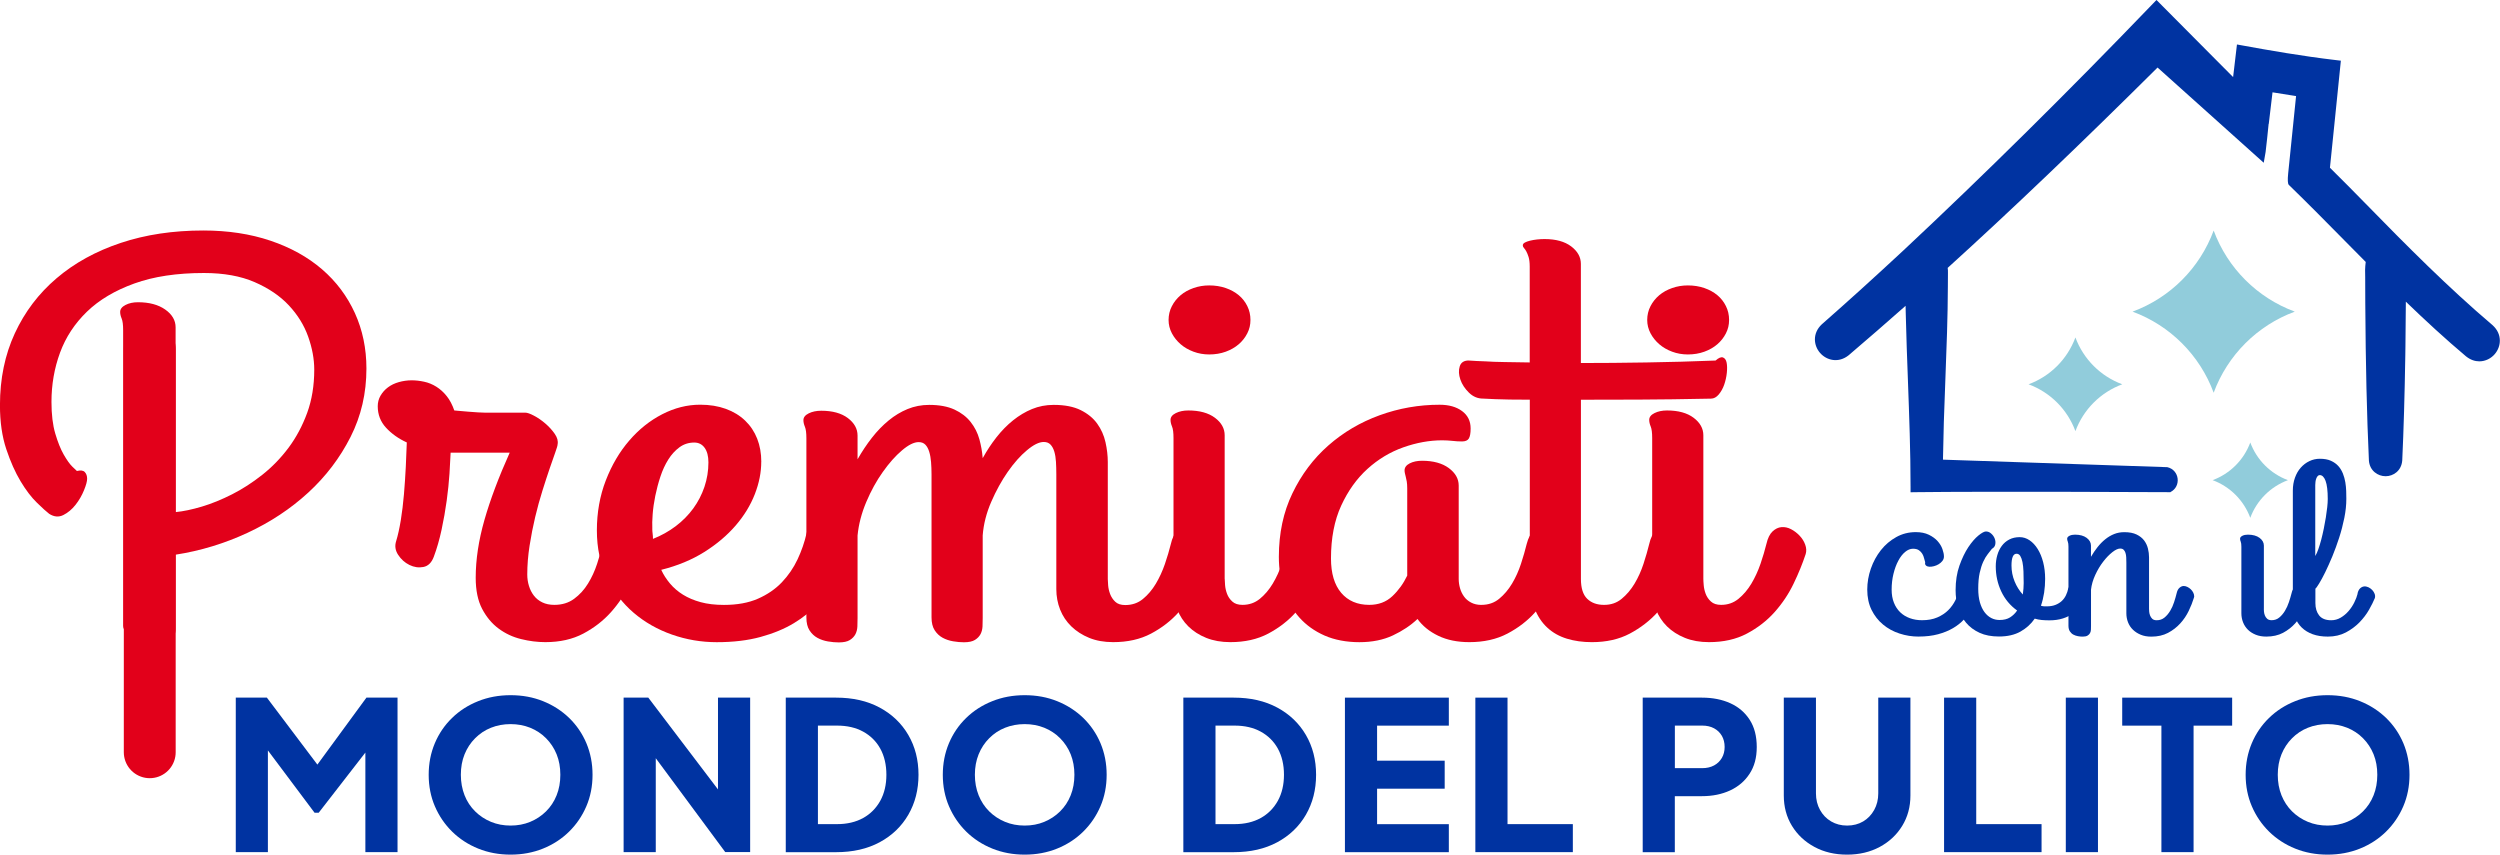
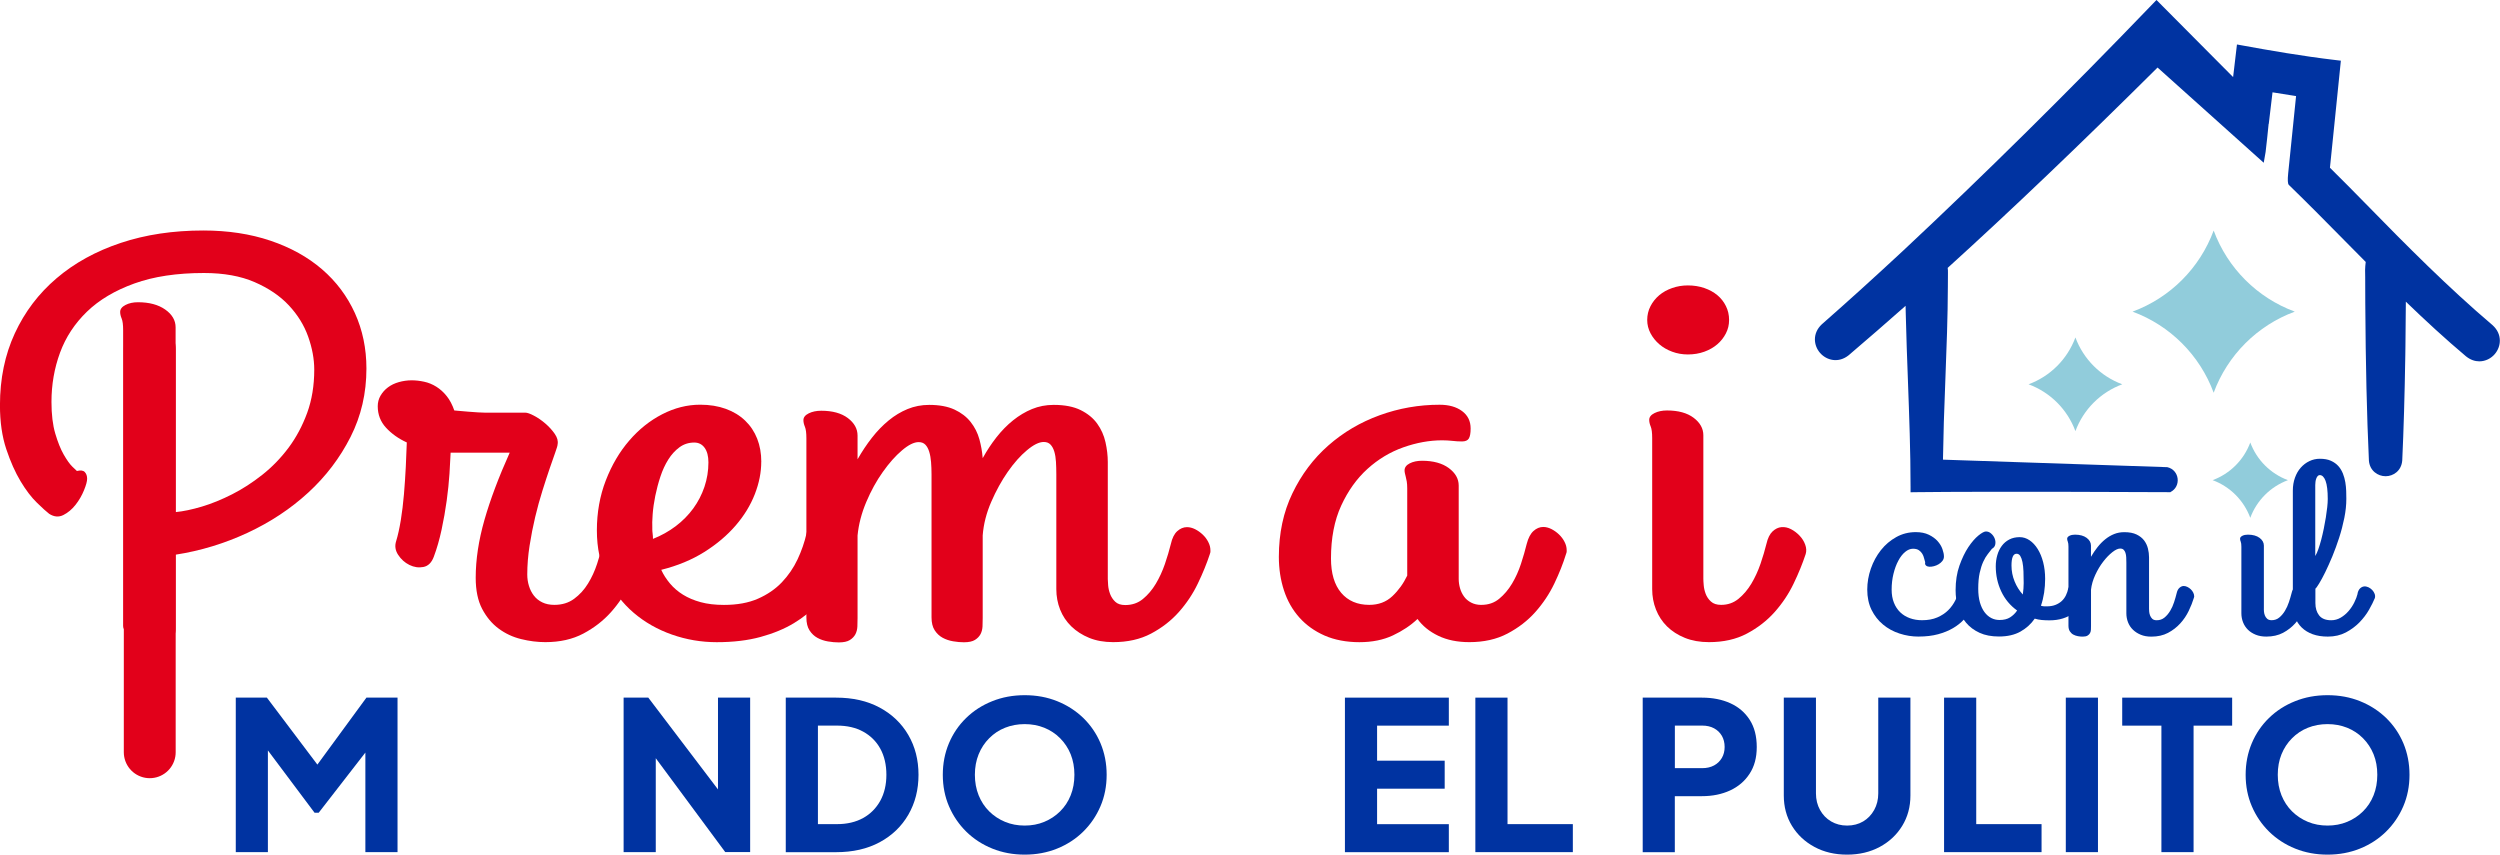
<svg xmlns="http://www.w3.org/2000/svg" id="Livello_2" data-name="Livello 2" viewBox="0 0 572.15 195.59">
  <defs>
    <clipPath id="clippath">
      <polygon points="428.62 120.87 516.97 119.38 522.43 115.16 523.42 100.27 545.76 100.27 562.39 145.93 552.95 154.37 418.19 154.37 428.62 120.87" style="fill: none;" />
    </clipPath>
  </defs>
  <g id="login">
    <g id="header">
      <g id="logo_master">
        <g>
          <path d="M53.96,195.02v-35.36h7.12l13.24,17.56h-3.32l12.86-17.56h7.12v35.36h-7.36v-27.24l2.94.66-13.62,17.56h-.95l-13.15-17.56,2.47-.66v27.24h-7.36Z" style="fill: #0033a1;" />
-           <path d="M116.85,195.59c-2.66,0-5.12-.46-7.4-1.38-2.28-.92-4.26-2.21-5.96-3.87-1.69-1.66-3.01-3.6-3.96-5.81-.95-2.21-1.42-4.62-1.42-7.21s.47-5,1.4-7.21c.93-2.21,2.25-4.15,3.94-5.79,1.69-1.65,3.68-2.93,5.96-3.84,2.28-.92,4.76-1.38,7.45-1.38s5.17.46,7.45,1.38c2.28.92,4.26,2.2,5.96,3.84,1.69,1.65,3.01,3.58,3.94,5.79.93,2.22,1.4,4.62,1.4,7.21s-.47,5-1.42,7.21c-.95,2.22-2.27,4.15-3.96,5.81s-3.68,2.95-5.96,3.87c-2.28.92-4.75,1.38-7.41,1.38ZM116.85,188.94c1.61,0,3.11-.28,4.49-.85,1.38-.57,2.59-1.37,3.63-2.4,1.04-1.03,1.85-2.25,2.42-3.68.57-1.42.85-2.99.85-4.7s-.28-3.27-.85-4.68c-.57-1.41-1.38-2.63-2.42-3.68-1.04-1.04-2.25-1.84-3.63-2.4-1.38-.55-2.87-.83-4.49-.83s-3.11.28-4.48.83c-1.38.55-2.59,1.35-3.63,2.4-1.04,1.04-1.85,2.27-2.42,3.68-.57,1.41-.85,2.97-.85,4.68s.29,3.27.85,4.7,1.38,2.65,2.42,3.68c1.04,1.03,2.25,1.83,3.63,2.4,1.38.57,2.87.85,4.48.85Z" style="fill: #0033a1;" />
          <path d="M142.72,195.02v-35.36h5.65l18.99,25.01-3.04.71v-25.73h7.36v35.36h-5.7l-18.65-25.2,2.75-.71v25.92h-7.36Z" style="fill: #0033a1;" />
          <path d="M179.83,195.02v-35.36h11.53c3.83,0,7.15.76,9.97,2.28,2.82,1.52,5,3.61,6.55,6.27,1.55,2.66,2.33,5.7,2.33,9.11s-.78,6.46-2.33,9.14c-1.55,2.67-3.73,4.77-6.55,6.29-2.82,1.52-6.14,2.28-9.97,2.28h-11.53ZM187.19,188.61h4.37c2.31,0,4.3-.47,5.98-1.4,1.68-.93,2.98-2.25,3.92-3.94.93-1.69,1.4-3.68,1.4-5.96s-.47-4.3-1.4-5.98c-.93-1.68-2.24-2.97-3.92-3.89-1.68-.92-3.67-1.38-5.98-1.38h-4.37v22.55Z" style="fill: #0033a1;" />
          <path d="M234.51,195.59c-2.66,0-5.13-.46-7.4-1.38-2.28-.92-4.27-2.21-5.96-3.87-1.69-1.66-3.01-3.6-3.96-5.81-.95-2.21-1.42-4.62-1.42-7.21s.47-5,1.4-7.21c.93-2.21,2.25-4.15,3.94-5.79,1.69-1.65,3.68-2.93,5.96-3.84,2.28-.92,4.76-1.38,7.45-1.38s5.17.46,7.45,1.38c2.28.92,4.26,2.2,5.96,3.84,1.69,1.65,3.01,3.58,3.94,5.79.93,2.22,1.4,4.62,1.4,7.21s-.47,5-1.42,7.21c-.95,2.22-2.27,4.15-3.96,5.81s-3.68,2.95-5.96,3.87c-2.28.92-4.75,1.38-7.4,1.38ZM234.51,188.94c1.61,0,3.11-.28,4.48-.85,1.38-.57,2.59-1.37,3.63-2.4,1.04-1.03,1.85-2.25,2.42-3.68.57-1.42.85-2.99.85-4.7s-.29-3.27-.85-4.68c-.57-1.41-1.38-2.63-2.42-3.68-1.04-1.04-2.25-1.84-3.63-2.4-1.38-.55-2.87-.83-4.48-.83s-3.11.28-4.49.83c-1.38.55-2.59,1.35-3.63,2.4-1.04,1.04-1.85,2.27-2.42,3.68-.57,1.41-.86,2.97-.86,4.68s.29,3.27.86,4.7c.57,1.42,1.38,2.65,2.42,3.68,1.04,1.03,2.25,1.83,3.63,2.4,1.38.57,2.87.85,4.49.85Z" style="fill: #0033a1;" />
-           <path d="M270.82,195.02v-35.36h11.53c3.83,0,7.15.76,9.97,2.28,2.82,1.52,5,3.61,6.55,6.27,1.55,2.66,2.33,5.7,2.33,9.11s-.78,6.46-2.33,9.14c-1.55,2.67-3.73,4.77-6.55,6.29-2.82,1.52-6.14,2.28-9.97,2.28h-11.53ZM278.18,188.61h4.37c2.31,0,4.3-.47,5.98-1.4,1.68-.93,2.98-2.25,3.92-3.94.93-1.69,1.4-3.68,1.4-5.96s-.47-4.3-1.4-5.98c-.93-1.68-2.24-2.97-3.92-3.89-1.68-.92-3.67-1.38-5.98-1.38h-4.37v22.55Z" style="fill: #0033a1;" />
          <path d="M307.8,195.02v-35.36h23.78v6.41h-16.42v8.02h15.47v6.41h-15.47v8.12h16.42v6.41h-23.78Z" style="fill: #0033a1;" />
          <path d="M337.65,195.02v-35.36h7.36v28.95h14.95v6.41h-22.31Z" style="fill: #0033a1;" />
          <path d="M375.95,195.02v-35.36h13.57c2.44,0,4.6.43,6.48,1.28s3.36,2.12,4.44,3.8c1.08,1.68,1.61,3.75,1.61,6.22s-.55,4.45-1.64,6.12c-1.09,1.68-2.58,2.95-4.46,3.82-1.88.87-4.03,1.31-6.43,1.31h-6.22v12.82h-7.36ZM383.31,175.8h6.26c1.04,0,1.95-.21,2.71-.62.76-.41,1.35-.98,1.78-1.71.43-.73.64-1.57.64-2.52s-.21-1.83-.64-2.56c-.43-.73-1.02-1.3-1.78-1.71-.76-.41-1.66-.62-2.71-.62h-6.26v9.73Z" style="fill: #0033a1;" />
          <path d="M422.71,195.59c-2.78,0-5.27-.58-7.45-1.76-2.18-1.17-3.9-2.78-5.15-4.82s-1.87-4.36-1.87-6.95v-22.4h7.36v21.93c0,1.39.31,2.65.93,3.77.62,1.12,1.46,2,2.54,2.63,1.08.63,2.29.95,3.66.95s2.62-.32,3.68-.95c1.06-.63,1.9-1.51,2.52-2.63.62-1.12.93-2.38.93-3.77v-21.93h7.36v22.4c0,2.6-.63,4.91-1.88,6.95-1.25,2.04-2.97,3.65-5.15,4.82-2.18,1.17-4.67,1.76-7.45,1.76Z" style="fill: #0033a1;" />
          <path d="M444.92,195.02v-35.36h7.36v28.95h14.95v6.41h-22.31Z" style="fill: #0033a1;" />
          <path d="M472.78,195.02v-35.36h7.36v35.36h-7.36Z" style="fill: #0033a1;" />
          <path d="M494.66,195.02v-28.95h-8.97v-6.41h25.16v6.41h-8.83v28.95h-7.36Z" style="fill: #0033a1;" />
          <path d="M532.68,195.59c-2.66,0-5.13-.46-7.4-1.38-2.28-.92-4.26-2.21-5.96-3.87-1.69-1.66-3.01-3.6-3.96-5.81-.95-2.21-1.42-4.62-1.42-7.21s.47-5,1.4-7.21c.93-2.21,2.25-4.15,3.94-5.79,1.69-1.65,3.68-2.93,5.96-3.84,2.28-.92,4.76-1.38,7.45-1.38s5.17.46,7.45,1.38c2.28.92,4.26,2.2,5.96,3.84,1.69,1.65,3.01,3.58,3.94,5.79.93,2.22,1.4,4.62,1.4,7.21s-.47,5-1.42,7.21c-.95,2.22-2.27,4.15-3.96,5.81-1.69,1.66-3.68,2.95-5.96,3.87-2.28.92-4.75,1.38-7.4,1.38ZM532.68,188.94c1.61,0,3.11-.28,4.49-.85,1.38-.57,2.59-1.37,3.63-2.4,1.04-1.03,1.85-2.25,2.42-3.68.57-1.42.85-2.99.85-4.7s-.28-3.27-.85-4.68c-.57-1.41-1.38-2.63-2.42-3.68s-2.25-1.84-3.63-2.4c-1.38-.55-2.87-.83-4.49-.83s-3.11.28-4.49.83c-1.38.55-2.59,1.35-3.63,2.4-1.04,1.04-1.85,2.27-2.42,3.68-.57,1.41-.85,2.97-.85,4.68s.28,3.27.85,4.7c.57,1.42,1.38,2.65,2.42,3.68,1.04,1.03,2.26,1.83,3.63,2.4,1.38.57,2.87.85,4.49.85Z" style="fill: #0033a1;" />
        </g>
        <g>
          <path d="M496.77,112.64h-.02s-41.75-.21-58.27,0l-1.23.02v-1.23c0-8.09-.31-16.32-.6-24.28-.19-5.04-.38-10.24-.5-15.37-.01-.54-.02-1.15-.04-1.79-4.38,3.87-8.7,7.63-13.01,11.3-2.36,1.9-5.08,1.18-6.56-.52-1.47-1.68-1.81-4.47.39-6.54,6.09-5.35,12.38-11.05,18.74-16.97,18.49-17.3,37.67-36.26,57-56.37l.86-.89.87.87c.58.58,6.74,6.78,12.69,12.77,1.37,1.38,2.72,2.74,3.98,4l.88-7.46,1.27.23c5.9,1.08,13.66,2.44,21.33,3.34l1.18.14-.12,1.18c-.07.73-.74,7.26-1.38,13.55-.39,3.77-.76,7.46-1,9.77,2.76,2.71,5.45,5.45,8.07,8.12,9.52,9.75,18.92,19.22,29.16,27.92,2.27,2.06,1.97,4.87.51,6.59-.85,1.01-2.15,1.68-3.55,1.68-.98,0-2.02-.33-3-1.11l-.03-.02c-4.75-4-9.33-8.22-13.79-12.53,0,.23,0,.37,0,.37-.01,3.26-.05,6.57-.09,9.77l-.03,2.21c-.15,9.22-.38,17.06-.7,23.99-.18,2.38-2.05,3.61-3.81,3.61h0c-1.76,0-3.63-1.23-3.82-3.57v-.04c-.48-10.45-.74-21.88-.83-35.97l-.02-5.99c-.05-.94-.05-2.19.12-3.47-1.57-1.58-3.13-3.16-4.68-4.73-4.19-4.25-8.52-8.64-12.87-12.86l-.06-.06q-.36-.4-.14-2.58l1.81-17.73c-1.85-.28-3.65-.57-5.39-.86l-.86,7.23h-.03c-.03.47-.13,1.37-.33,3.22-.15,1.31-.3,2.64-.36,3.19l-.43,2.48-1.61-1.44c-1.73-1.55-8.18-7.34-14.37-12.89-3.03-2.72-6-5.38-8.32-7.46-17.8,17.68-33.35,32.53-48.03,45.85.05.36.08.75.06,1.16,0,.2-.02,3.08-.02,3.08-.02,7-.3,14.12-.56,20.99-.13,3.33-.26,6.66-.36,9.99-.08,2.71-.15,5.58-.2,8.67,9.79.34,51.34,1.72,51.34,1.72,2.79.63,3.27,4.4.72,5.7h0Z" style="fill: #0033a1;" />
          <path d="M515,101.27h0c1.48,3.99,4.62,7.14,8.62,8.62h0s0,0,0,0c-3.99,1.48-7.14,4.62-8.62,8.62h0s0,0,0,0c-1.48-3.99-4.62-7.14-8.62-8.62h0s0,0,0,0c3.99-1.48,7.14-4.62,8.62-8.62h0Z" style="fill: #91ccdb;" />
          <path d="M506.62,52.76h0c3.18,8.6,9.96,15.38,18.56,18.56h0s0,0,0,0c-8.6,3.18-15.38,9.96-18.56,18.56h0s0,0,0,0c-3.18-8.6-9.96-15.38-18.56-18.56h0s0,0,0,0c8.6-3.18,15.38-9.96,18.56-18.56h0Z" style="fill: #91ccdb;" />
          <path d="M474.98,77.23h0c1.84,4.97,5.75,8.88,10.72,10.72h0s0,0,0,0c-4.97,1.84-8.88,5.75-10.72,10.72h0s0,0,0,0c-1.84-4.97-5.75-8.88-10.72-10.72h0s0,0,0,0c4.97-1.84,8.88-5.75,10.72-10.72h0Z" style="fill: #91ccdb;" />
        </g>
        <g>
          <path d="M28.18,75.55c0-1.22-.11-2.11-.34-2.65-.23-.55-.34-1.05-.34-1.52,0-.63.4-1.16,1.21-1.58.8-.42,1.76-.63,2.87-.63,2.57,0,4.65.56,6.23,1.67,1.59,1.12,2.38,2.48,2.38,4.08v42.28c1.76-.17,3.76-.59,6.01-1.26,2.24-.67,4.54-1.61,6.91-2.81,2.37-1.2,4.67-2.69,6.91-4.46,2.24-1.77,4.24-3.83,6.01-6.19,1.76-2.36,3.18-5.02,4.27-7.99,1.08-2.97,1.62-6.27,1.62-9.89,0-2.44-.47-4.97-1.4-7.58-.93-2.61-2.41-4.99-4.42-7.14-2.01-2.15-4.62-3.92-7.82-5.31-3.2-1.39-7.06-2.09-11.6-2.09-6.2,0-11.51.8-15.94,2.4-4.43,1.6-8.05,3.75-10.84,6.45-2.79,2.7-4.85,5.82-6.16,9.38-1.31,3.56-1.96,7.32-1.96,11.28,0,2.87.29,5.28.87,7.24s1.22,3.56,1.93,4.8c.71,1.24,1.36,2.16,1.96,2.75.6.59.96.93,1.06,1.01.86-.21,1.46-.13,1.81.25.35.38.53.88.53,1.52,0,.59-.24,1.48-.72,2.65-.48,1.18-1.12,2.29-1.93,3.32-.81,1.03-1.74,1.81-2.79,2.34-1.06.53-2.14.43-3.25-.28-.6-.46-1.54-1.31-2.79-2.53-1.26-1.22-2.51-2.85-3.74-4.9-1.23-2.04-2.33-4.51-3.29-7.39-.96-2.89-1.44-6.22-1.44-10.02,0-6.07,1.13-11.55,3.4-16.46,2.27-4.91,5.45-9.11,9.56-12.61,4.1-3.5,9-6.19,14.69-8.09,5.69-1.9,11.99-2.84,18.89-2.84,5.64,0,10.77.78,15.38,2.34,4.61,1.56,8.54,3.74,11.79,6.54,3.25,2.8,5.75,6.14,7.52,10.02,1.76,3.88,2.64,8.11,2.64,12.7,0,5.65-1.21,10.86-3.63,15.64-2.42,4.78-5.64,9.03-9.67,12.73-4.03,3.71-8.68,6.78-13.94,9.23-5.26,2.44-10.74,4.11-16.43,4.99v17.06c0,1.1-.43,1.86-1.28,2.31-.86.44-1.86.66-3.02.66-.91,0-1.81-.11-2.72-.32-.91-.21-1.73-.48-2.46-.82-.73-.34-1.33-.73-1.81-1.17s-.72-.92-.72-1.42v-67.68Z" style="fill: #e2001a;" />
          <path d="M124.81,146.96c-1.81,0-3.66-.23-5.55-.7-1.89-.46-3.6-1.26-5.14-2.4-1.54-1.14-2.79-2.64-3.78-4.52-.98-1.87-1.47-4.24-1.47-7.11,0-4.17.67-8.58,2-13.24,1.33-4.65,3.26-9.78,5.78-15.39h-13.52c-.05,1.26-.14,2.87-.26,4.8-.13,1.94-.34,4-.64,6.19-.3,2.19-.69,4.4-1.17,6.64-.48,2.23-1.07,4.3-1.78,6.19-.5,1.35-1.3,2.13-2.38,2.34-1.08.21-2.15.05-3.21-.47-1.06-.53-1.91-1.3-2.57-2.31-.66-1.01-.81-2.06-.45-3.16.4-1.31.75-2.9,1.06-4.77.3-1.87.54-3.85.72-5.94.18-2.09.31-4.17.42-6.26.1-2.09.18-3.95.23-5.59-1.92-.88-3.5-2.01-4.76-3.38-1.26-1.37-1.89-3-1.89-4.9,0-.88.21-1.7.64-2.43.43-.74.99-1.37,1.7-1.9.7-.53,1.54-.93,2.49-1.2.96-.27,1.94-.41,2.95-.41.91,0,1.85.11,2.83.32.98.21,1.91.59,2.79,1.14.88.55,1.67,1.26,2.38,2.15.71.88,1.28,1.98,1.74,3.29,1.26.13,2.33.22,3.21.28.88.06,1.62.12,2.23.16.6.04,1.11.06,1.51.06h9.29c.45,0,1.12.23,2,.7.88.46,1.75,1.06,2.61,1.8.86.74,1.57,1.53,2.15,2.37.58.84.79,1.64.64,2.4,0,.25-.18.86-.53,1.83-.35.97-.78,2.19-1.28,3.67-.5,1.48-1.06,3.17-1.66,5.09-.6,1.92-1.16,3.93-1.66,6.04-.5,2.11-.93,4.29-1.28,6.54-.35,2.25-.53,4.46-.53,6.6,0,.88.12,1.75.38,2.59.25.84.63,1.59,1.13,2.24.5.65,1.14,1.17,1.93,1.55.78.38,1.7.57,2.76.57,1.76,0,3.27-.46,4.53-1.39,1.26-.93,2.32-2.09,3.17-3.48.86-1.39,1.55-2.9,2.08-4.52.53-1.62.97-3.15,1.32-4.58.3-1.35.81-2.33,1.51-2.94.7-.61,1.43-.92,2.19-.92.6,0,1.23.16,1.89.47.65.32,1.25.73,1.78,1.23.53.51.96,1.07,1.28,1.71.33.63.49,1.26.49,1.9,0,.21-.03.38-.08.51-.05.13-.08.25-.08.38-.71,2.15-1.62,4.4-2.76,6.76-1.13,2.36-2.58,4.53-4.34,6.51-1.76,1.98-3.88,3.62-6.35,4.93-2.47,1.31-5.36,1.96-8.69,1.96Z" style="fill: #e2001a;" />
          <path d="M174.22,105.7c0,2.4-.49,4.87-1.47,7.39s-2.44,4.92-4.38,7.17c-1.94,2.25-4.33,4.28-7.18,6.07-2.85,1.79-6.13,3.15-9.86,4.08.5,1.1,1.17,2.14,2,3.13.83.99,1.82,1.84,2.98,2.56,1.16.72,2.5,1.29,4.04,1.71,1.54.42,3.31.63,5.33.63,3.02,0,5.62-.47,7.78-1.42,2.17-.95,3.99-2.2,5.48-3.76,1.48-1.56,2.68-3.31,3.59-5.25.91-1.94,1.59-3.9,2.04-5.88.35-1.43,1.07-2.39,2.15-2.88,1.08-.48,2.19-.6,3.32-.35,1.13.25,2.12.79,2.95,1.61.83.82,1.17,1.8,1.02,2.94-.2,1.31-.54,2.8-1.02,4.49-.48,1.69-1.2,3.39-2.15,5.12-.96,1.73-2.18,3.42-3.66,5.09-1.49,1.66-3.31,3.15-5.48,4.46-2.17,1.31-4.71,2.36-7.63,3.16-2.92.8-6.27,1.2-10.05,1.2-3.53,0-6.94-.58-10.24-1.74-3.3-1.16-6.22-2.82-8.76-4.99-2.54-2.17-4.58-4.84-6.12-8.03-1.54-3.18-2.3-6.79-2.3-10.84s.68-7.89,2.04-11.41c1.36-3.52,3.15-6.56,5.37-9.13,2.21-2.57,4.73-4.58,7.55-6.03,2.82-1.45,5.71-2.18,8.69-2.18,2.17,0,4.12.32,5.86.95,1.74.63,3.21,1.53,4.42,2.69,1.21,1.16,2.13,2.54,2.76,4.14.63,1.6.94,3.37.94,5.31ZM149.28,120.99c0,.38.03.76.08,1.14.05.38.08.78.08,1.2,1.91-.76,3.65-1.73,5.21-2.91,1.56-1.18,2.89-2.53,4-4.04,1.11-1.52,1.96-3.17,2.57-4.96.6-1.79.91-3.65.91-5.59,0-1.43-.29-2.55-.87-3.35-.58-.8-1.37-1.2-2.38-1.2-1.26,0-2.38.36-3.36,1.07-.98.72-1.84,1.65-2.57,2.81-.73,1.16-1.33,2.46-1.81,3.92-.48,1.45-.87,2.92-1.17,4.39-.3,1.48-.5,2.88-.6,4.2-.1,1.33-.13,2.43-.08,3.32Z" style="fill: #e2001a;" />
          <path d="M276.89,126.8c-.71,2.15-1.62,4.4-2.76,6.76-1.13,2.36-2.58,4.53-4.34,6.51-1.76,1.98-3.88,3.62-6.35,4.93-2.47,1.31-5.36,1.96-8.69,1.96-2.07,0-3.89-.33-5.48-.98-1.59-.65-2.95-1.53-4.08-2.62-1.13-1.1-1.99-2.38-2.57-3.85-.58-1.47-.87-3.03-.87-4.68v-26.29c0-1.01-.03-1.96-.08-2.84-.05-.88-.18-1.66-.38-2.34-.2-.67-.49-1.21-.87-1.61-.38-.4-.89-.6-1.55-.6-1.06,0-2.34.63-3.85,1.9-1.51,1.26-2.97,2.91-4.38,4.93-1.41,2.02-2.67,4.31-3.78,6.86-1.11,2.55-1.76,5.11-1.96,7.68v18.9c0,.63-.01,1.27-.04,1.93-.03.65-.18,1.24-.45,1.77-.28.53-.71.97-1.28,1.33-.58.36-1.42.54-2.53.54-.76,0-1.57-.07-2.46-.22-.88-.15-1.69-.42-2.42-.82-.73-.4-1.33-.97-1.81-1.71-.48-.74-.72-1.72-.72-2.94v-32.73c0-1.01-.04-1.96-.11-2.84s-.21-1.66-.42-2.34c-.2-.67-.49-1.21-.87-1.61-.38-.4-.89-.6-1.55-.6-1.06,0-2.33.63-3.82,1.9-1.49,1.26-2.95,2.91-4.38,4.93-1.44,2.02-2.7,4.31-3.78,6.86-1.08,2.55-1.75,5.11-2,7.68v18.9c0,.63-.01,1.27-.04,1.93-.03.65-.18,1.24-.45,1.77-.28.53-.71.97-1.28,1.33-.58.36-1.42.54-2.53.54-.76,0-1.57-.07-2.46-.22-.88-.15-1.69-.42-2.42-.82-.73-.4-1.33-.97-1.81-1.71-.48-.74-.72-1.72-.72-2.94v-41.01c0-1.22-.11-2.11-.34-2.65-.23-.55-.34-1.05-.34-1.52,0-.63.4-1.15,1.21-1.55.8-.4,1.76-.6,2.87-.6,2.57,0,4.6.56,6.08,1.67,1.48,1.12,2.23,2.45,2.23,4.01v5.43c1.01-1.77,2.1-3.41,3.29-4.93,1.18-1.52,2.46-2.83,3.82-3.95,1.36-1.12,2.81-1.99,4.34-2.62,1.54-.63,3.19-.95,4.95-.95,2.32,0,4.24.36,5.78,1.07,1.54.72,2.77,1.66,3.7,2.84.93,1.18,1.6,2.5,2,3.95.4,1.45.65,2.9.76,4.33.96-1.73,2.01-3.33,3.17-4.8,1.16-1.47,2.42-2.76,3.78-3.85,1.36-1.09,2.81-1.96,4.34-2.59,1.54-.63,3.18-.95,4.95-.95,2.52,0,4.58.4,6.19,1.2,1.61.8,2.87,1.83,3.78,3.1.91,1.26,1.54,2.68,1.89,4.23.35,1.56.53,3.08.53,4.55v26.79c0,.29.03.77.08,1.42.05.65.2,1.32.45,1.99.25.67.64,1.26,1.17,1.77.53.51,1.3.76,2.3.76,1.56,0,2.91-.46,4.04-1.39,1.13-.93,2.12-2.09,2.95-3.48.83-1.39,1.52-2.9,2.08-4.52.55-1.62,1.01-3.15,1.36-4.58.3-1.35.79-2.33,1.47-2.94.68-.61,1.42-.92,2.23-.92.6,0,1.22.16,1.85.47.63.32,1.21.73,1.74,1.23s.96,1.07,1.28,1.71c.33.63.49,1.26.49,1.9v.32c0,.13-.05.32-.15.57Z" style="fill: #e2001a;" />
-           <path d="M276.74,81.12c-1.26,0-2.46-.21-3.59-.63-1.13-.42-2.12-.99-2.95-1.71-.83-.72-1.5-1.55-2-2.5-.5-.95-.76-1.97-.76-3.06s.25-2.19.76-3.16c.5-.97,1.17-1.8,2-2.5.83-.7,1.81-1.24,2.95-1.64,1.13-.4,2.33-.6,3.59-.6,1.36,0,2.62.2,3.78.6,1.16.4,2.15.95,2.98,1.64.83.69,1.49,1.53,1.96,2.5.48.97.72,2.02.72,3.16s-.24,2.12-.72,3.06c-.48.95-1.13,1.78-1.96,2.5-.83.72-1.83,1.29-2.98,1.71-1.16.42-2.42.63-3.78.63ZM280.29,132.49c0,.29.03.77.08,1.42.05.65.2,1.32.45,1.99.25.67.65,1.26,1.21,1.77.55.51,1.33.76,2.34.76,1.51,0,2.83-.46,3.97-1.39,1.13-.93,2.12-2.09,2.95-3.48s1.52-2.9,2.08-4.52c.55-1.62,1.01-3.15,1.36-4.58.3-1.31.77-2.25,1.4-2.84.63-.59,1.31-.92,2.04-.98.73-.06,1.46.09,2.19.47.73.38,1.38.88,1.96,1.49.58.61,1.01,1.3,1.28,2.05.28.76.31,1.48.11,2.15-.71,2.15-1.62,4.4-2.76,6.76-1.13,2.36-2.58,4.53-4.34,6.51-1.76,1.98-3.88,3.62-6.35,4.93-2.47,1.31-5.36,1.96-8.69,1.96-2.07,0-3.9-.33-5.52-.98-1.61-.65-2.97-1.53-4.08-2.62-1.11-1.1-1.95-2.38-2.53-3.85-.58-1.47-.87-3.03-.87-4.68v-34.57c0-1.22-.11-2.11-.34-2.65-.23-.55-.34-1.05-.34-1.52,0-.63.4-1.15,1.21-1.55.81-.4,1.76-.6,2.87-.6,2.57,0,4.59.56,6.08,1.67,1.49,1.12,2.23,2.45,2.23,4.01v32.86Z" style="fill: #e2001a;" />
          <path d="M339.06,138.43c1.56,0,2.91-.46,4.04-1.39,1.13-.93,2.12-2.09,2.95-3.48.83-1.39,1.51-2.9,2.04-4.52.53-1.62.97-3.15,1.32-4.58.35-1.35.87-2.33,1.55-2.94.68-.61,1.42-.92,2.23-.92.6,0,1.22.16,1.85.47.63.32,1.21.73,1.74,1.23.53.51.96,1.07,1.28,1.71.33.63.49,1.26.49,1.9v.32c0,.13-.05.32-.15.57-.66,2.15-1.55,4.4-2.68,6.76-1.13,2.36-2.58,4.53-4.34,6.51-1.76,1.98-3.89,3.62-6.38,4.93-2.49,1.31-5.4,1.96-8.73,1.96-2.72,0-5.09-.48-7.1-1.45-2.02-.97-3.6-2.25-4.76-3.85-1.56,1.48-3.44,2.73-5.63,3.76-2.19,1.03-4.75,1.55-7.67,1.55s-5.68-.51-7.97-1.52-4.22-2.39-5.78-4.14c-1.56-1.75-2.73-3.81-3.51-6.19-.78-2.38-1.17-4.94-1.17-7.68,0-5.39,1.03-10.24,3.1-14.53,2.06-4.3,4.81-7.95,8.23-10.96,3.42-3.01,7.34-5.32,11.75-6.92,4.41-1.6,8.98-2.4,13.71-2.4,2.12,0,3.83.48,5.14,1.45,1.31.97,1.96,2.3,1.96,3.98,0,1.1-.14,1.86-.42,2.31-.28.44-.79.66-1.55.66-.71,0-1.44-.04-2.19-.13-.76-.08-1.54-.13-2.34-.13-2.92,0-5.89.54-8.91,1.61-3.02,1.07-5.76,2.72-8.2,4.93-2.44,2.21-4.45,5.01-6.01,8.4-1.56,3.39-2.34,7.43-2.34,12.1,0,3.41.78,6.03,2.34,7.87,1.56,1.83,3.7,2.75,6.42,2.75,2.12,0,3.88-.66,5.29-1.99,1.41-1.33,2.54-2.9,3.4-4.71v-19.97c0-.63-.04-1.16-.11-1.58-.08-.42-.15-.78-.23-1.07-.08-.29-.14-.56-.19-.79-.05-.23-.08-.45-.08-.66,0-.67.39-1.21,1.17-1.61.78-.4,1.72-.6,2.83-.6,2.57,0,4.61.56,6.12,1.67,1.51,1.12,2.27,2.45,2.27,4.01v21.36c0,.72.1,1.42.3,2.12.2.7.5,1.33.91,1.9.4.57.94,1.03,1.62,1.39.68.36,1.47.54,2.38.54Z" style="fill: #e2001a;" />
-           <path d="M336.12,82.51c1.16.08,2.44.15,3.85.19,1.21.08,2.67.14,4.38.16,1.71.02,3.63.05,5.74.09v-21.93c0-.93-.09-1.66-.26-2.21-.18-.55-.35-.98-.53-1.3-.18-.32-.35-.57-.53-.76s-.26-.39-.26-.6c0-.25.15-.46.45-.63.3-.17.71-.32,1.21-.44s1.04-.22,1.62-.28c.58-.06,1.14-.09,1.7-.09,2.57,0,4.6.56,6.08,1.67,1.48,1.12,2.23,2.45,2.23,4.01v22.69c4.73,0,9.73-.04,15-.13,5.26-.08,10.54-.23,15.83-.44.71-.63,1.27-.86,1.7-.7.43.17.71.57.83,1.2.12.63.14,1.41.04,2.34-.1.93-.3,1.82-.6,2.69-.3.86-.72,1.61-1.25,2.24s-1.12.95-1.78.95c-6.2.13-11.67.2-16.43.22-4.76.02-9.21.03-13.33.03v41.01c0,2.11.48,3.62,1.44,4.55.96.93,2.24,1.39,3.85,1.39s2.91-.46,4.04-1.39c1.13-.93,2.12-2.09,2.95-3.48.83-1.39,1.51-2.9,2.04-4.52.53-1.62.97-3.15,1.32-4.58.3-1.35.8-2.33,1.51-2.94.7-.61,1.44-.92,2.19-.92.6,0,1.23.16,1.89.47.65.32,1.25.73,1.78,1.23s.96,1.07,1.28,1.71c.33.63.49,1.26.49,1.9v.32c0,.13-.05.32-.15.57-.65,2.15-1.55,4.4-2.68,6.76-1.13,2.36-2.59,4.53-4.38,6.51-1.79,1.98-3.92,3.62-6.38,4.93-2.47,1.31-5.36,1.96-8.69,1.96-2.07,0-3.97-.26-5.7-.79-1.74-.53-3.24-1.37-4.49-2.53-1.26-1.16-2.24-2.64-2.95-4.46-.71-1.81-1.06-4-1.06-6.57v-41.14c-1.71,0-3.24,0-4.57-.03-1.33-.02-2.46-.05-3.36-.09-1.06-.04-1.99-.08-2.79-.13-1.21,0-2.28-.45-3.21-1.36-.93-.91-1.59-1.91-1.96-3-.38-1.09-.43-2.1-.15-3,.28-.91.97-1.36,2.08-1.36Z" style="fill: #e2001a;" />
          <path d="M386.28,81.12c-1.26,0-2.46-.21-3.59-.63-1.13-.42-2.12-.99-2.95-1.71-.83-.72-1.5-1.55-2-2.5-.5-.95-.76-1.97-.76-3.06s.25-2.19.76-3.16c.5-.97,1.17-1.8,2-2.5.83-.7,1.81-1.24,2.95-1.64,1.13-.4,2.33-.6,3.59-.6,1.36,0,2.62.2,3.78.6,1.16.4,2.15.95,2.98,1.64.83.69,1.48,1.53,1.96,2.5.48.97.72,2.02.72,3.16s-.24,2.12-.72,3.06c-.48.95-1.13,1.78-1.96,2.5-.83.72-1.83,1.29-2.98,1.71-1.16.42-2.42.63-3.78.63ZM389.83,132.49c0,.29.02.77.08,1.42.05.65.2,1.32.45,1.99.25.67.65,1.26,1.21,1.77.55.51,1.33.76,2.34.76,1.51,0,2.83-.46,3.97-1.39,1.13-.93,2.12-2.09,2.95-3.48s1.52-2.9,2.08-4.52c.55-1.62,1.01-3.15,1.36-4.58.3-1.31.77-2.25,1.4-2.84.63-.59,1.31-.92,2.04-.98.73-.06,1.46.09,2.19.47.73.38,1.38.88,1.96,1.49.58.61,1.01,1.3,1.28,2.05.28.76.31,1.48.11,2.15-.71,2.15-1.62,4.4-2.76,6.76-1.13,2.36-2.58,4.53-4.34,6.51-1.76,1.98-3.88,3.62-6.35,4.93-2.47,1.31-5.36,1.96-8.69,1.96-2.07,0-3.9-.33-5.51-.98-1.61-.65-2.97-1.53-4.08-2.62-1.11-1.1-1.95-2.38-2.53-3.85-.58-1.47-.87-3.03-.87-4.68v-34.57c0-1.22-.11-2.11-.34-2.65-.23-.55-.34-1.05-.34-1.52,0-.63.4-1.15,1.21-1.55.8-.4,1.76-.6,2.87-.6,2.57,0,4.6.56,6.08,1.67,1.48,1.12,2.23,2.45,2.23,4.01v32.86Z" style="fill: #e2001a;" />
        </g>
        <g style="clip-path: url(#clippath);">
          <g>
            <path d="M439.11,145.69c-1.51,0-2.97-.23-4.39-.7-1.42-.46-2.68-1.15-3.77-2.06-1.1-.91-1.97-2.03-2.63-3.36-.65-1.33-.98-2.88-.98-4.64,0-1.63.28-3.23.83-4.81.55-1.58,1.32-2.98,2.29-4.21.97-1.23,2.14-2.23,3.51-2.99,1.36-.76,2.85-1.14,4.47-1.14,1.17,0,2.17.2,2.99.6s1.49.88,2,1.45.88,1.17,1.11,1.82.35,1.22.35,1.72c0,.37-.12.7-.35,1-.23.3-.52.55-.85.75-.33.2-.7.36-1.1.46-.4.1-.75.14-1.06.12-.31-.02-.56-.11-.75-.28-.19-.17-.25-.42-.18-.75-.09-.24-.17-.54-.25-.89-.08-.35-.21-.69-.4-1.02-.19-.32-.45-.6-.78-.83-.33-.23-.79-.35-1.36-.35-.62,0-1.22.25-1.81.74-.59.49-1.11,1.16-1.56,2.02-.46.85-.82,1.84-1.1,2.98-.28,1.13-.42,2.34-.42,3.61,0,1.13.17,2.13.52,3,.34.87.83,1.6,1.45,2.2s1.36,1.04,2.21,1.35c.85.31,1.78.46,2.78.46,1.33,0,2.49-.21,3.47-.63s1.82-.97,2.51-1.65c.69-.69,1.24-1.46,1.66-2.31.42-.85.73-1.71.93-2.59.15-.63.47-1.05.95-1.27s.96-.26,1.46-.15c.5.11.93.35,1.3.71.37.36.51.79.45,1.29-.09.57-.25,1.23-.48,1.97-.23.74-.57,1.49-1.01,2.25-.44.76-1,1.51-1.68,2.24-.68.73-1.5,1.39-2.48,1.96-.98.57-2.11,1.04-3.41,1.39-1.3.35-2.78.53-4.44.53Z" style="fill: #0033a1;" />
            <path d="M473.35,134.7c.04-.22.19-.41.45-.56.25-.15.55-.25.88-.31.33-.06.68-.06,1.05,0,.37.06.69.18.96.38.28.19.48.46.6.81.12.34.11.78-.05,1.32-.2.78-.53,1.51-.98,2.18-.45.68-1.03,1.27-1.71,1.79-.69.52-1.5.93-2.43,1.22-.93.3-1.97.44-3.12.44-.62,0-1.2-.03-1.75-.08s-1.07-.16-1.58-.31c-.84,1.22-1.93,2.21-3.26,2.96-1.33.75-2.97,1.13-4.92,1.13-1.73,0-3.21-.28-4.45-.85-1.24-.57-2.27-1.33-3.09-2.31-.82-.97-1.42-2.1-1.81-3.38-.39-1.28-.58-2.63-.58-4.06,0-2.09.29-3.97.88-5.63.59-1.66,1.27-3.07,2.04-4.23.78-1.16,1.55-2.04,2.31-2.66.76-.61,1.33-.92,1.71-.92.44,0,.85.16,1.21.49.37.32.63.7.8,1.14.17.44.21.88.13,1.32-.08.44-.34.79-.78,1.03-.27.35-.58.76-.95,1.22s-.71,1.04-1.03,1.74c-.32.7-.59,1.54-.81,2.54-.22,1-.33,2.21-.33,3.61,0,1.21.13,2.25.38,3.14.26.89.61,1.64,1.06,2.24.45.6.97,1.05,1.56,1.35.59.3,1.21.44,1.88.44.98,0,1.78-.2,2.41-.6.63-.4,1.17-.92,1.61-1.57-1.6-1.15-2.81-2.61-3.64-4.38-.83-1.77-1.25-3.68-1.25-5.74,0-.89.12-1.74.35-2.54.23-.81.58-1.52,1.03-2.13s1.02-1.1,1.71-1.46c.69-.36,1.48-.54,2.39-.54.8,0,1.55.24,2.26.72.71.48,1.33,1.15,1.86,2,.53.85.95,1.86,1.25,3.03.3,1.17.45,2.44.45,3.81,0,1.06-.08,2.1-.23,3.14-.16,1.04-.4,2.04-.73,3,.24.07.47.12.68.13s.44.01.68.01c.73,0,1.38-.11,1.95-.33.56-.22,1.05-.52,1.45-.89.4-.37.72-.81.96-1.31s.42-1.03.53-1.58ZM460.35,129.42c0,1.28.24,2.49.71,3.64s1.1,2.15,1.88,3c.13-.91.2-1.78.2-2.61,0-.96-.02-1.86-.05-2.68s-.11-1.53-.23-2.13c-.12-.59-.29-1.06-.5-1.4-.21-.34-.49-.51-.85-.51-.78,0-1.16.9-1.16,2.7Z" style="fill: #0033a1;" />
            <path d="M473.39,125.14c0-.54-.05-.93-.15-1.17-.1-.24-.15-.46-.15-.67,0-.28.18-.5.53-.68.36-.18.78-.26,1.26-.26,1.13,0,2.02.25,2.68.74.65.49.98,1.08.98,1.77v2.56c.47-.8.97-1.54,1.51-2.22.54-.69,1.13-1.28,1.76-1.79.63-.51,1.31-.91,2.03-1.2.72-.29,1.5-.43,2.34-.43,1.13,0,2.06.18,2.79.53.73.35,1.31.81,1.73,1.36.42.56.71,1.18.88,1.86.17.69.25,1.35.25,2v11.79c0,.13.01.34.03.63.02.29.09.58.2.88.11.3.28.56.51.78.23.22.57.33,1.01.33.69,0,1.28-.2,1.78-.61.5-.41.93-.92,1.3-1.53s.67-1.27.9-1.99c.23-.71.43-1.39.58-2.02.13-.59.35-1.02.67-1.29.31-.27.63-.4.96-.4.27,0,.54.07.83.21.29.14.55.32.78.54.23.22.42.47.56.75.14.28.22.56.22.83v.14c0,.06-.02.14-.07.25-.29.95-.68,1.94-1.18,2.98-.5,1.04-1.14,1.99-1.93,2.86-.79.87-1.72,1.59-2.81,2.17-1.09.57-2.36.86-3.82.86-.91,0-1.71-.14-2.41-.43-.7-.29-1.3-.67-1.79-1.15-.5-.48-.88-1.05-1.13-1.7-.25-.65-.38-1.33-.38-2.06v-11.57c0-.44-.01-.86-.03-1.25-.02-.39-.08-.73-.18-1.03-.1-.3-.24-.53-.43-.71-.19-.18-.45-.26-.78-.26-.49,0-1.09.28-1.79.83-.71.56-1.41,1.28-2.09,2.17-.69.89-1.29,1.9-1.81,3.02-.52,1.12-.85,2.25-.98,3.38v8.31c0,.28,0,.56-.02.85-.01.29-.08.55-.2.78-.12.23-.31.43-.57.58-.25.16-.63.24-1.11.24-.33,0-.69-.03-1.08-.1-.39-.07-.74-.19-1.06-.36s-.59-.43-.8-.75c-.21-.32-.32-.76-.32-1.29v-18.05Z" style="fill: #0033a1;" />
            <path d="M516.54,116.71c-.55,0-1.08-.09-1.58-.28-.5-.19-.93-.44-1.3-.75-.37-.31-.66-.68-.88-1.1-.22-.42-.33-.87-.33-1.35s.11-.96.33-1.39c.22-.43.52-.79.88-1.1.37-.31.8-.55,1.3-.72.5-.18,1.03-.26,1.58-.26.6,0,1.15.09,1.66.26.51.18.95.42,1.31.72.37.31.65.67.86,1.1.21.43.32.89.32,1.39s-.11.93-.32,1.35c-.21.42-.5.78-.86,1.1-.37.32-.8.57-1.31.75-.51.19-1.06.28-1.66.28ZM518.1,139.32c0,.13,0,.34.03.63.02.29.09.58.2.88.11.3.29.56.53.78.24.22.59.33,1.03.33.66,0,1.25-.2,1.74-.61.5-.41.93-.92,1.3-1.53s.67-1.27.91-1.99c.24-.71.44-1.39.6-2.02.13-.57.34-.99.62-1.25.28-.26.58-.4.9-.43.32-.03.64.04.96.21.32.17.61.38.86.65.25.27.44.57.57.9.12.33.14.65.05.95-.31.95-.71,1.94-1.21,2.98-.5,1.04-1.14,1.99-1.91,2.86-.78.87-1.71,1.59-2.79,2.17-1.09.57-2.36.86-3.82.86-.91,0-1.72-.14-2.43-.43-.71-.29-1.31-.67-1.79-1.15s-.86-1.05-1.11-1.7c-.25-.65-.38-1.33-.38-2.06v-15.21c0-.54-.05-.93-.15-1.17-.1-.24-.15-.46-.15-.67,0-.28.18-.5.53-.68.35-.18.78-.26,1.26-.26,1.13,0,2.02.25,2.68.74.65.49.98,1.08.98,1.77v14.46Z" style="fill: #0033a1;" />
            <path d="M539.54,135.84c.13-.56.34-.96.62-1.21.28-.25.58-.39.9-.42.32-.03.65.04.98.19.33.16.62.37.87.63.24.26.43.55.55.88.12.32.14.64.05.96-.31.76-.75,1.65-1.33,2.67-.58,1.02-1.31,1.98-2.19,2.89-.89.91-1.93,1.68-3.12,2.31-1.2.63-2.57.95-4.12.95-1.31,0-2.46-.18-3.46-.54-1-.36-1.83-.87-2.51-1.53-.68-.66-1.19-1.45-1.53-2.36-.34-.92-.51-1.94-.51-3.07v-25.92c0-1.06.16-2.03.48-2.93.32-.9.76-1.67,1.33-2.31.57-.64,1.22-1.14,1.98-1.5.75-.36,1.55-.54,2.39-.54,1,0,1.84.15,2.53.46.69.31,1.25.71,1.7,1.21s.79,1.08,1.05,1.72c.25.65.44,1.31.55,1.99.11.68.18,1.34.2,2,.02.66.03,1.26.03,1.79,0,1.39-.15,2.85-.46,4.38s-.7,3.04-1.18,4.52c-.48,1.48-1,2.91-1.56,4.27-.57,1.36-1.11,2.57-1.63,3.63-.52,1.06-.99,1.92-1.4,2.59s-.69,1.06-.85,1.17v3.31c0,1.15.29,2.09.86,2.82.58.73,1.5,1.1,2.76,1.1.78,0,1.5-.2,2.18-.6.68-.4,1.27-.9,1.79-1.5.52-.6.96-1.26,1.31-1.97.36-.71.61-1.39.77-2.02ZM529.87,127.25c.24-.39.48-.91.71-1.57.23-.66.45-1.39.66-2.18.21-.8.4-1.63.58-2.5.18-.87.33-1.72.47-2.56.13-.83.24-1.62.32-2.35s.12-1.36.12-1.88c0-1.89-.17-3.28-.5-4.16-.33-.88-.78-1.32-1.33-1.32-.18,0-.33.07-.47.22s-.24.34-.33.57c-.09.23-.15.48-.18.75s-.05.51-.05.74v16.24Z" style="fill: #0033a1;" />
          </g>
        </g>
        <line x1="34.28" y1="79.91" x2="34.27" y2="172.16" style="fill: none; stroke: #e2001a; stroke-linecap: round; stroke-miterlimit: 10; stroke-width: 11.87px;" />
      </g>
    </g>
  </g>
</svg>